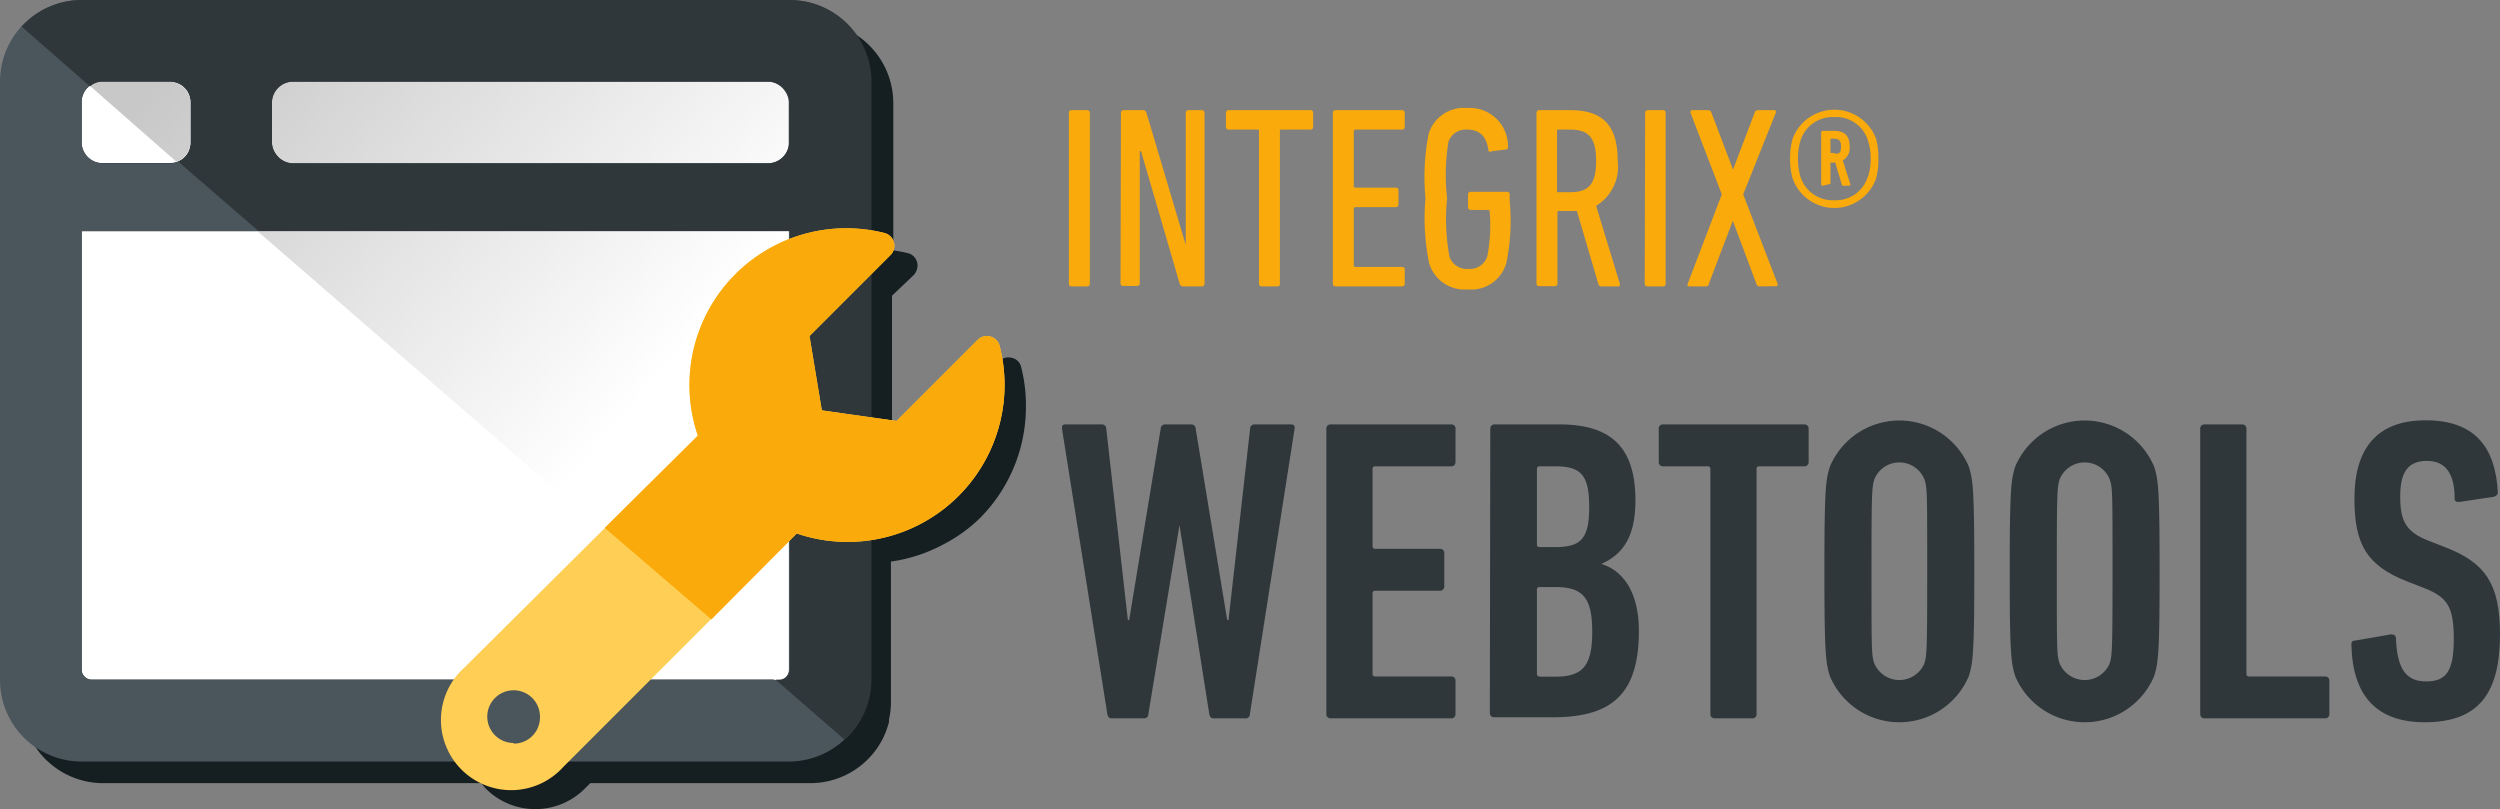
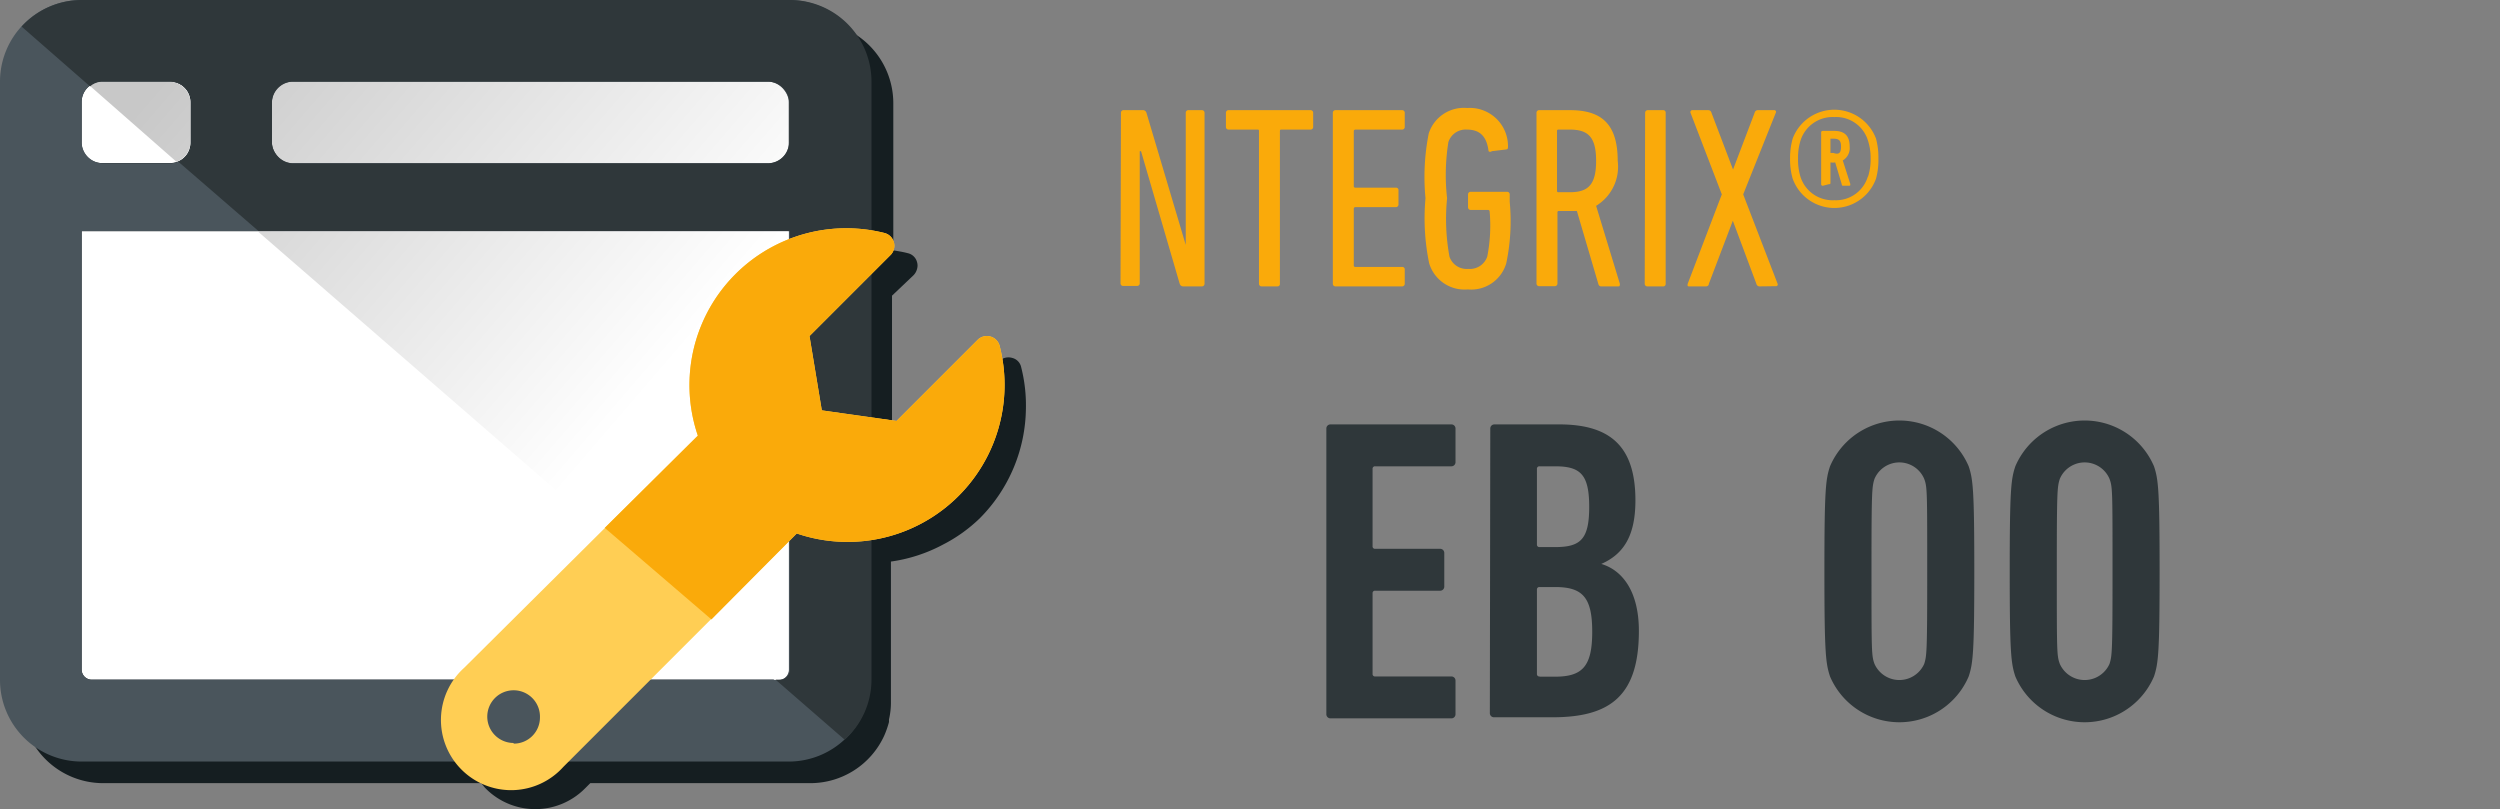
<svg xmlns="http://www.w3.org/2000/svg" xmlns:xlink="http://www.w3.org/1999/xlink" viewBox="0 0 115.75 37.46">
  <rect x="0" y="0" width="115.75" height="37.46" fill="#808080" stroke="none" />
  <defs>
    <style>.cls-1{fill:#faaa0a;}.cls-2{fill:#2f373a;}.cls-3{fill:#151e21;}.cls-4{fill:#fff;}.cls-5{fill:#4a555c;}.cls-6{fill:url(#Dégradé_sans_nom_7);}.cls-7{fill:url(#Dégradé_sans_nom_7-2);}.cls-8{fill:url(#Dégradé_sans_nom_7-3);}.cls-9{fill:#ffce54;}.cls-10{fill:none;}</style>
    <linearGradient id="Dégradé_sans_nom_7" x1="33.83" y1="13.64" x2="13.78" y2="-3.6" gradientUnits="userSpaceOnUse">
      <stop offset="0" stop-color="#fff" />
      <stop offset="1" stop-color="#c8c8c8" />
    </linearGradient>
    <linearGradient id="Dégradé_sans_nom_7-2" x1="26.9" y1="21.7" x2="6.85" y2="4.46" xlink:href="#Dégradé_sans_nom_7" />
    <linearGradient id="Dégradé_sans_nom_7-3" x1="31.15" y1="16.76" x2="11.1" y2="-0.48" xlink:href="#Dégradé_sans_nom_7" />
  </defs>
  <g id="Calque_2" data-name="Calque 2">
    <g id="Couleur">
-       <path class="cls-1" d="M49.49,5.22a.11.11,0,0,1,.12-.12h.73a.12.12,0,0,1,.12.12v7.92a.12.12,0,0,1-.12.12h-.73a.11.11,0,0,1-.12-.12Z" />
      <path class="cls-1" d="M51.9,5.22A.12.12,0,0,1,52,5.1h.9a.17.17,0,0,1,.18.12l1.82,6.12h0V5.22a.12.12,0,0,1,.12-.12h.63a.12.12,0,0,1,.12.12v7.92a.12.12,0,0,1-.12.12h-.85a.17.17,0,0,1-.18-.12L52.83,7h-.06v6.12a.12.12,0,0,1-.12.12H52a.12.12,0,0,1-.12-.12Z" />
      <path class="cls-1" d="M58.41,13.26a.12.12,0,0,1-.12-.12V6.07c0-.05,0-.07-.07-.07H56.88a.12.12,0,0,1-.12-.12V5.22a.12.12,0,0,1,.12-.12h3.8a.12.12,0,0,1,.12.12v.66a.12.12,0,0,1-.12.12H59.34c-.05,0-.08,0-.08.07v7.07a.11.11,0,0,1-.12.12Z" />
      <path class="cls-1" d="M61.71,5.22a.12.12,0,0,1,.12-.12h3.09a.12.12,0,0,1,.12.12v.66a.12.12,0,0,1-.12.12H62.76s-.08,0-.08.07V8.61a.07.07,0,0,0,.08.08h1.87a.11.11,0,0,1,.12.12v.66a.12.12,0,0,1-.12.12H62.76s-.08,0-.08.07v2.62a.07.07,0,0,0,.08.08h2.16a.11.11,0,0,1,.12.12v.66a.12.12,0,0,1-.12.12H61.83a.12.12,0,0,1-.12-.12Z" />
      <path class="cls-1" d="M66,9.18a10.39,10.39,0,0,1,.15-3A1.71,1.71,0,0,1,67.93,5a1.77,1.77,0,0,1,1.89,1.78c0,.07,0,.13-.08.14L69.07,7A.11.11,0,0,1,68.92,7c-.08-.67-.39-1-1-1a.84.84,0,0,0-.86.58A9.65,9.65,0,0,0,67,9.18a9.65,9.65,0,0,0,.11,2.7.84.84,0,0,0,.87.57.85.85,0,0,0,.88-.57,7.43,7.43,0,0,0,.11-2.09s0-.07-.08-.07h-.8a.12.12,0,0,1-.12-.12V9a.12.12,0,0,1,.12-.12h1.69a.12.12,0,0,1,.12.12v.35a9.44,9.44,0,0,1-.16,2.84,1.69,1.69,0,0,1-1.78,1.21,1.71,1.71,0,0,1-1.79-1.21A10.34,10.34,0,0,1,66,9.18Z" />
      <path class="cls-1" d="M74.14,13.26a.13.13,0,0,1-.13-.09l-1-3.4h-.83a.06.06,0,0,0-.07.07v3.29a.12.12,0,0,1-.12.12h-.73a.12.12,0,0,1-.12-.12V5.22a.12.12,0,0,1,.12-.12h1.43c1.44,0,2.21.62,2.21,2.35a2.12,2.12,0,0,1-1,2.08L75,13.14c0,.06,0,.12-.06.12ZM73.9,7.45c0-1.1-.36-1.45-1.22-1.45h-.52a.06.06,0,0,0-.07.07V8.83a.06.06,0,0,0,.07.07h.52C73.52,8.9,73.9,8.57,73.9,7.45Z" />
      <path class="cls-1" d="M76.17,5.22a.12.12,0,0,1,.12-.12H77a.11.11,0,0,1,.12.12v7.92a.11.11,0,0,1-.12.12h-.73a.12.12,0,0,1-.12-.12Z" />
      <path class="cls-1" d="M81.46,13.26a.15.15,0,0,1-.14-.12l-1.09-2.92h0l-1.11,2.92c0,.07-.06.12-.13.12h-.77c-.07,0-.1,0-.08-.12L79.72,9,78.27,5.22a.09.09,0,0,1,.09-.12h.74a.15.15,0,0,1,.14.12l1,2.63h0l1-2.63a.15.15,0,0,1,.14-.12h.76a.08.08,0,0,1,.08.12L80.71,9l1.59,4.13a.08.08,0,0,1-.08.12Z" />
      <path class="cls-1" d="M83,8.27a3.21,3.21,0,0,1-.12-.93A3.3,3.3,0,0,1,83,6.42a2.06,2.06,0,0,1,3.86,0,3.37,3.37,0,0,1,.11.92,3.29,3.29,0,0,1-.11.93,2.05,2.05,0,0,1-3.86,0Zm3.49-.09a2.63,2.63,0,0,0,.12-.84,2.58,2.58,0,0,0-.12-.82,1.54,1.54,0,0,0-1.56-1.1,1.56,1.56,0,0,0-1.57,1.1,2.64,2.64,0,0,0-.11.82,2.69,2.69,0,0,0,.11.84,1.56,1.56,0,0,0,1.57,1.09A1.54,1.54,0,0,0,86.48,8.18ZM84.4,8.6a.07.07,0,0,1-.08-.08V6.14a.07.07,0,0,1,.08-.08h.52c.48,0,.72.22.72.73a.67.67,0,0,1-.32.64l.35,1.09c0,.06,0,.08-.07.08h-.24c-.06,0-.08,0-.09-.08l-.3-1a.75.75,0,0,1-.22,0s0,0,0,0v.93c0,.06,0,.08-.08.08Zm.84-1.81c0-.29-.1-.37-.36-.37h-.13s0,0,0,0v.66s0,0,0,0h.13C85.14,7.17,85.24,7.09,85.24,6.79Z" />
-       <path class="cls-2" d="M56.19,33.26c-.12,0-.18-.08-.2-.2l-1.38-8.75h0l-1.44,8.75c0,.12-.08.2-.2.2h-1.5c-.12,0-.18-.08-.2-.2l-2.1-13.21c0-.12,0-.2.18-.2H51a.2.2,0,0,1,.22.2l1,8.86h.06l1.46-8.86a.2.2,0,0,1,.22-.2h1.18a.2.2,0,0,1,.22.2l1.46,8.86h.06l1-8.86a.2.2,0,0,1,.22-.2h1.66c.16,0,.2.08.18.2L57.87,33.06c0,.12-.08.2-.2.2Z" />
      <path class="cls-2" d="M61.41,19.85a.19.19,0,0,1,.2-.2h5.58a.19.19,0,0,1,.2.2v1.54a.19.19,0,0,1-.2.2H63.67a.11.11,0,0,0-.12.12v3.58a.11.11,0,0,0,.12.12h3a.19.19,0,0,1,.2.2v1.54a.19.19,0,0,1-.2.2h-3a.11.11,0,0,0-.12.12V31.2a.11.11,0,0,0,.12.12h3.52a.19.19,0,0,1,.2.2v1.54a.19.19,0,0,1-.2.2H61.61a.19.19,0,0,1-.2-.2Z" />
      <path class="cls-2" d="M69,19.85a.19.19,0,0,1,.2-.2h3c2.44,0,3.52,1.1,3.52,3.52,0,1.68-.58,2.5-1.58,2.94v0c1,.3,1.74,1.3,1.74,3.1,0,3-1.32,4-4,4h-2.7a.19.19,0,0,1-.2-.2Zm3,5.48c1.18,0,1.58-.36,1.58-1.86s-.4-1.88-1.58-1.88h-.72a.11.11,0,0,0-.12.12v3.5a.11.11,0,0,0,.12.12Zm-.72,6H72c1.28,0,1.72-.49,1.72-2.08s-.44-2.07-1.72-2.07h-.72a.11.11,0,0,0-.12.12V31.2A.11.11,0,0,0,71.29,31.32Z" />
-       <path class="cls-2" d="M79.39,33.26a.19.19,0,0,1-.2-.2V21.71a.11.11,0,0,0-.12-.12H77a.19.19,0,0,1-.2-.2V19.85a.19.19,0,0,1,.2-.2h6.54a.19.19,0,0,1,.2.2v1.54a.19.19,0,0,1-.2.2H81.45a.11.11,0,0,0-.12.12V33.06a.19.19,0,0,1-.2.2Z" />
      <path class="cls-2" d="M84.73,31.32c-.2-.61-.26-1.08-.26-4.87s.06-4.26.26-4.86a3.49,3.49,0,0,1,6.42,0c.2.6.26,1.08.26,4.86s-.06,4.26-.26,4.87a3.49,3.49,0,0,1-6.42,0Zm4.36-.58c.12-.38.14-.54.14-4.29s0-3.9-.14-4.28a1.25,1.25,0,0,0-2.3,0c-.12.38-.14.54-.14,4.28s0,3.91.14,4.29a1.26,1.26,0,0,0,2.3,0Z" />
      <path class="cls-2" d="M93.31,31.32c-.2-.61-.26-1.08-.26-4.87s.06-4.26.26-4.86a3.49,3.49,0,0,1,6.42,0c.2.6.26,1.08.26,4.86s-.06,4.26-.26,4.87a3.49,3.49,0,0,1-6.42,0Zm4.36-.58c.12-.38.14-.54.14-4.29s0-3.9-.14-4.28a1.25,1.25,0,0,0-2.3,0c-.12.38-.14.54-.14,4.28s0,3.91.14,4.29a1.26,1.26,0,0,0,2.3,0Z" />
-       <path class="cls-2" d="M101.87,19.85a.19.19,0,0,1,.2-.2h1.74a.19.19,0,0,1,.2.2V31.2a.11.11,0,0,0,.12.12h3.52a.19.19,0,0,1,.2.2v1.54a.19.19,0,0,1-.2.2h-5.58a.19.19,0,0,1-.2-.2Z" />
-       <path class="cls-2" d="M112.27,33.44c-2.2,0-3.34-1.18-3.4-3.57,0-.12,0-.2.16-.21l1.68-.29c.14,0,.22.06.22.18.06,1.44.48,2,1.4,2s1.28-.46,1.28-1.95-.28-1.94-1.34-2.36l-.82-.32c-1.88-.74-2.44-1.72-2.44-3.84,0-2.34,1.06-3.62,3.3-3.62s3.22,1.2,3.34,3.32c0,.12-.06.18-.18.22l-1.6.24c-.12,0-.22,0-.22-.16,0-1.12-.4-1.74-1.28-1.74s-1.24.52-1.24,1.64.24,1.64,1.32,2.06l.82.32c1.78.7,2.48,1.66,2.48,4C115.75,32,114.85,33.44,112.27,33.44Z" />
      <path class="cls-3" d="M47.28,17a.56.56,0,0,0-.42-.43.62.62,0,0,0-.6.15l-3.77,3.77-1.19-.2V13.69l1-.95a.65.65,0,0,0,.16-.29.55.55,0,0,0,0-.31.57.57,0,0,0-.44-.42c-.22-.06-.44-.09-.66-.13V4.78A3.78,3.78,0,0,0,37.52,1H4.78A3.42,3.42,0,0,0,4,1.09a.53.53,0,0,0-.12,0,4.65,4.65,0,0,0-.63.21l0,0A3.76,3.76,0,0,0,1,4.78v27.7a3.78,3.78,0,0,0,3.78,3.78h17.5c.07.08.13.17.21.25a3.24,3.24,0,0,0,4.59,0l.25-.25H37.52a3.76,3.76,0,0,0,3.42-2.2.08.08,0,0,0,0,0,4.26,4.26,0,0,0,.22-.63l0-.12a3.42,3.42,0,0,0,.09-.79V26a7.19,7.19,0,0,0,2.4-.78A7.05,7.05,0,0,0,45.36,24a7.31,7.31,0,0,0,2.14-5.1A7.13,7.13,0,0,0,47.28,17Z" />
      <path class="cls-4" d="M4.72,3.78H7.87a.95.95,0,0,1,.95.95V6.61a.94.94,0,0,1-.94.94H4.72a.94.94,0,0,1-.94-.94V4.72A.94.94,0,0,1,4.72,3.78Z" />
      <path class="cls-4" d="M3.78,31a.47.47,0,0,0,.47.47h31.8a.47.47,0,0,0,.47-.47V10.7H3.78Z" />
      <path class="cls-5" d="M36.52,0H3.78A3.78,3.78,0,0,0,0,3.78v27.7a3.78,3.78,0,0,0,3.78,3.78H36.52a3.78,3.78,0,0,0,3.78-3.78V3.78A3.78,3.78,0,0,0,36.52,0ZM3.78,4.72a.94.94,0,0,1,.94-.94H7.87a1,1,0,0,1,1,.94V6.61a1,1,0,0,1-1,.95H4.72a1,1,0,0,1-.94-.95ZM36.52,31a.47.47,0,0,1-.47.47H4.25A.47.47,0,0,1,3.78,31V10.7H36.52Zm0-24.4a1,1,0,0,1-1,.95h-22a1,1,0,0,1-.95-.95V4.72a1,1,0,0,1,.95-.94h22a1,1,0,0,1,1,.94Z" />
      <rect class="cls-6" x="12.59" y="3.78" width="23.93" height="3.78" rx="0.94" />
      <path class="cls-7" d="M8.82,6.61V4.72a1,1,0,0,0-1-.94H4.72a.9.9,0,0,0-.55.2l4,3.51A1,1,0,0,0,8.82,6.61Z" />
      <path class="cls-8" d="M36.52,31V10.7H11.92L35.86,31.48h.19A.47.47,0,0,0,36.52,31Z" />
      <path class="cls-2" d="M4.72,3.78H7.87a1,1,0,0,1,1,.94V6.61a1,1,0,0,1-.61.88l3.71,3.21h24.6V31a.47.47,0,0,1-.47.47h-.19l3.2,2.78a3.75,3.75,0,0,0,1.24-2.78V3.78A3.78,3.78,0,0,0,36.52,0H3.78A3.78,3.78,0,0,0,1,1.23L4.17,4A.9.9,0,0,1,4.72,3.78Zm7.87.94a1,1,0,0,1,.95-.94h22a1,1,0,0,1,1,.94V6.61a1,1,0,0,1-1,.95h-22a1,1,0,0,1-.95-.95Z" />
      <path class="cls-9" d="M46.28,16a.61.61,0,0,0-1-.28l-3.77,3.77L38.05,19l-.57-3.44,3.77-3.77a.61.61,0,0,0-.29-1,7.26,7.26,0,0,0-8.65,9.38L21.49,30.92a3.25,3.25,0,1,0,4.59,4.59L36.89,24.7A7.27,7.27,0,0,0,46.28,16Zm-22.5,18.4A1.22,1.22,0,1,1,25,33.22,1.21,1.21,0,0,1,23.78,34.43Z" />
      <circle class="cls-10" cx="23.78" cy="33.22" r="1.22" />
      <path class="cls-1" d="M36.89,24.7A7.27,7.27,0,0,0,46.28,16a.61.61,0,0,0-1-.28l-3.77,3.77L38.05,19l-.57-3.44,3.77-3.77a.61.61,0,0,0-.29-1,7.26,7.26,0,0,0-8.65,9.38L28,24.44l4.94,4.24Z" />
    </g>
  </g>
</svg>